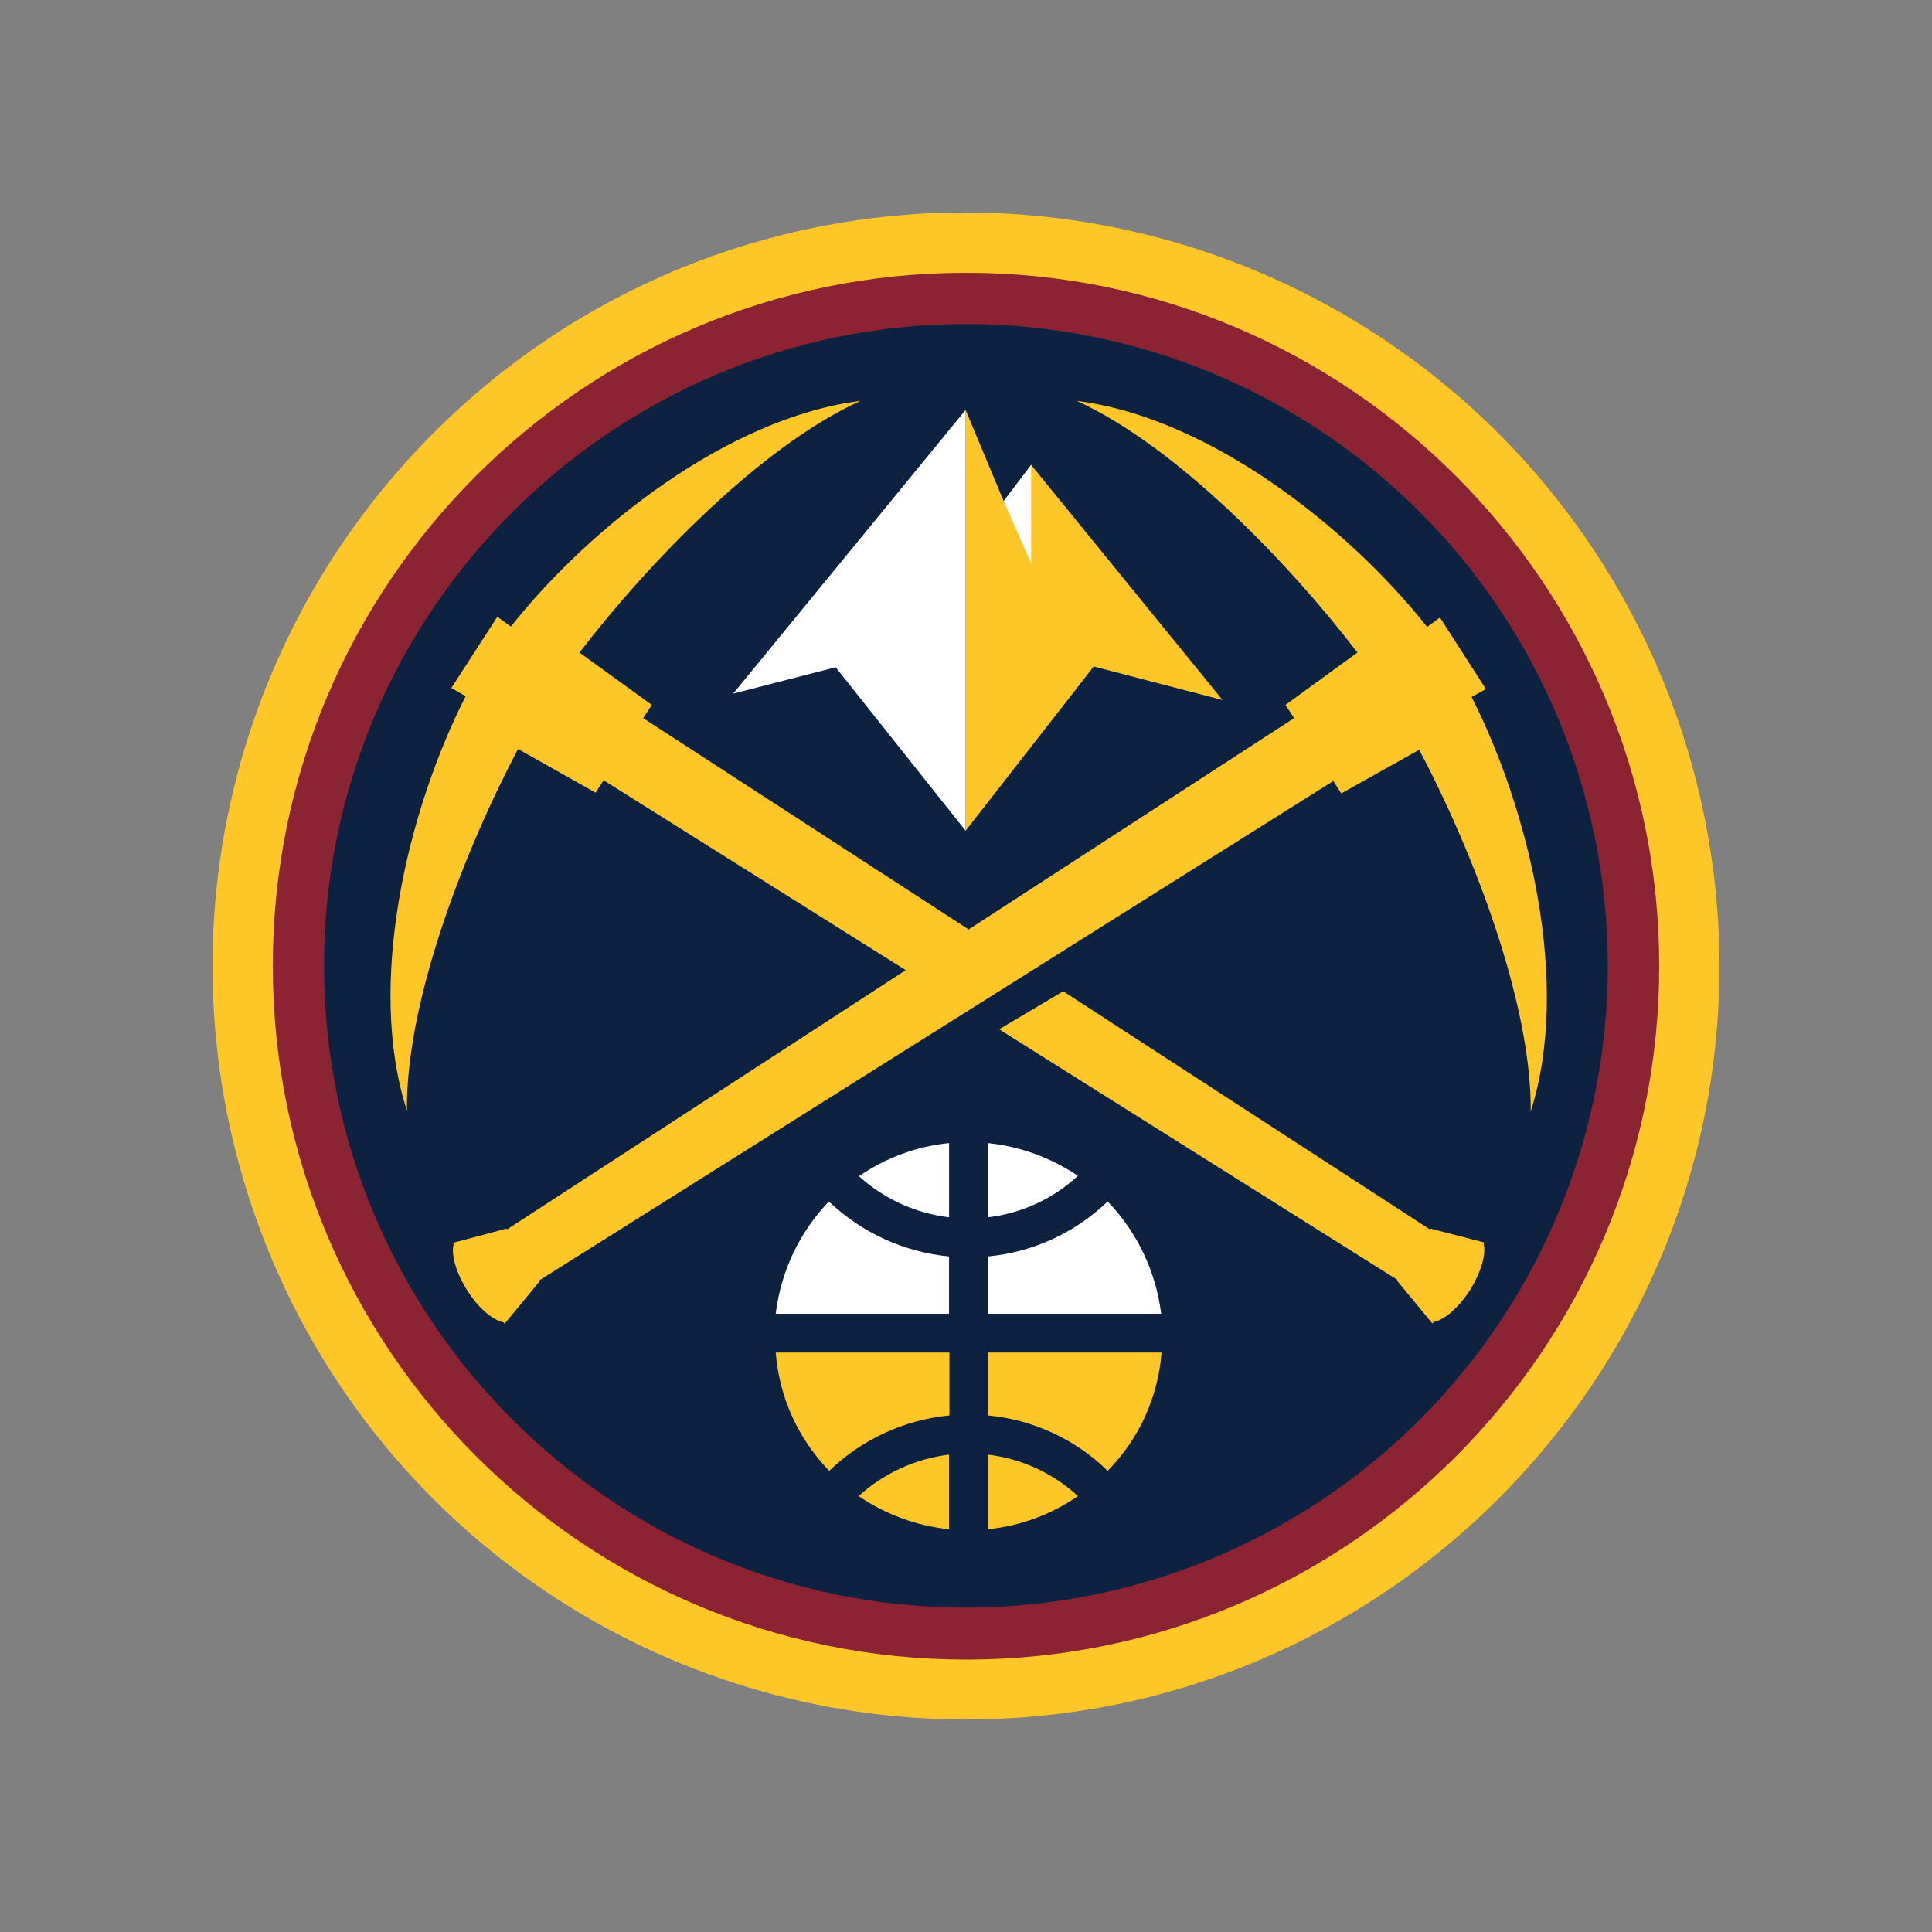
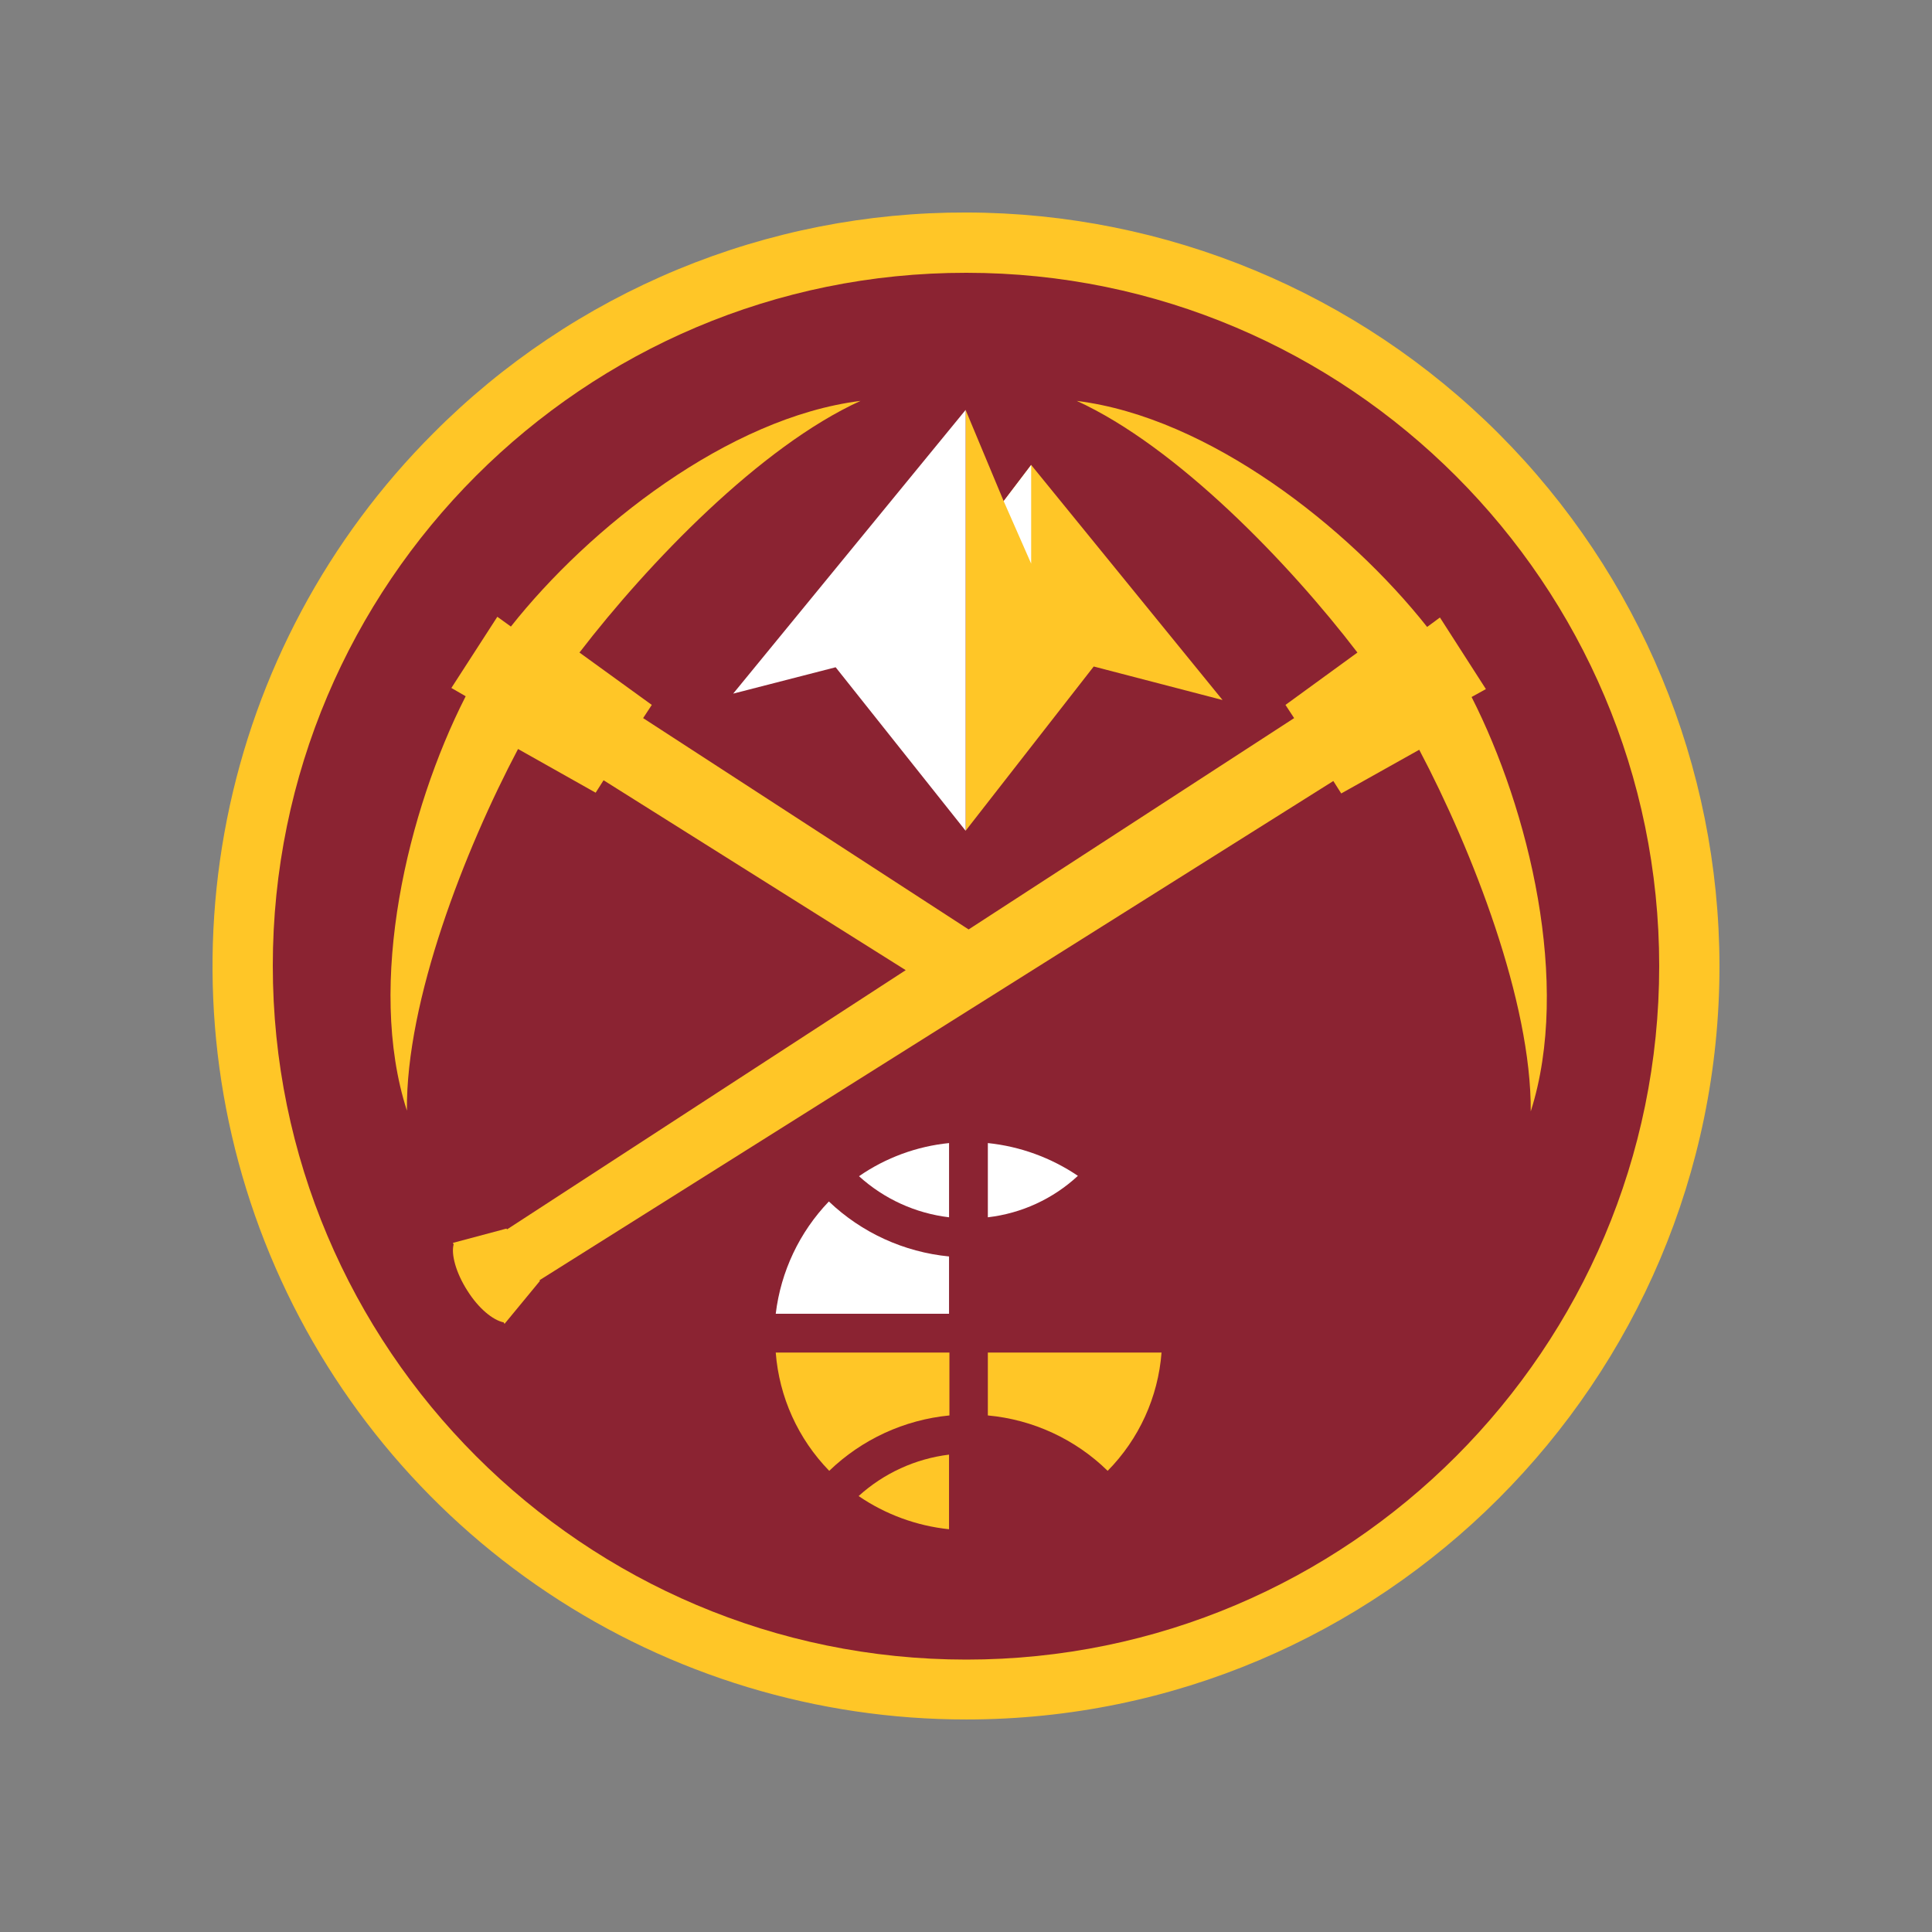
<svg xmlns="http://www.w3.org/2000/svg" width="100" height="100" viewBox="0 0 100 100" fill="none">
  <rect x="0" y="0" width="100" height="100" fill="#808080" stroke="none" />
  <g clip-path="url(#clip0_295_2498)">
    <path d="M50.019 10.999C60.355 11.017 70.263 15.132 77.57 22.443C84.877 29.753 88.987 39.663 89 49.999C89 71.508 71.508 88.999 50.019 88.999C42.304 89.004 34.761 86.721 28.344 82.437C21.927 78.153 16.925 72.063 13.971 64.935C11.017 57.808 10.244 49.965 11.749 42.398C13.254 34.831 16.97 27.881 22.427 22.426C26.041 18.791 30.341 15.909 35.078 13.947C39.814 11.986 44.893 10.984 50.019 10.999Z" fill="#FFC627" />
    <path d="M50.02 85.9C69.793 85.9 85.88 69.812 85.88 50C85.88 30.227 69.793 14.12 50.02 14.12C30.208 14.101 14.12 30.208 14.12 49.981C14.12 69.793 30.208 85.9 50.02 85.9Z" fill="#8B2332" />
-     <path d="M16.772 49.98C16.772 31.67 31.689 16.772 50 16.772C58.81 16.772 67.259 20.272 73.489 26.501C79.719 32.731 83.218 41.18 83.218 49.99C83.218 58.8 79.719 67.249 73.489 73.479C67.259 79.709 58.81 83.209 50 83.209C31.689 83.228 16.772 68.311 16.772 49.98Z" fill="#0D2240" />
    <path d="M76.169 36.077L76.91 35.667L74.531 31.962L73.868 32.45C69.812 27.322 62.597 21.608 55.733 20.75C60.901 23.11 66.712 29.135 70.26 33.776L66.536 36.486L66.984 37.169L50.136 48.108L33.288 37.169L33.737 36.486L29.993 33.776C33.562 29.135 39.353 23.11 44.54 20.75C37.696 21.608 30.48 27.322 26.444 32.431L25.742 31.924L23.363 35.609L24.104 36.038L24.084 36.077C21.12 41.907 18.936 50.897 21.062 57.488C21.003 51.794 24.065 43.974 26.814 38.768L30.831 41.03L31.241 40.386L46.88 50.215L26.249 63.63L26.21 63.592L23.441 64.332L23.48 64.41C23.343 64.918 23.597 65.873 24.182 66.79C24.767 67.725 25.508 68.33 26.073 68.447L26.113 68.525L27.945 66.302L27.926 66.263L69.013 40.425L69.422 41.069L73.459 38.807C76.208 44.014 79.269 51.852 79.231 57.527C81.337 50.916 79.133 41.907 76.169 36.077Z" fill="#FFC627" />
-     <path d="M74.044 63.592L74.005 63.631L55.031 51.307L51.716 53.276L72.328 66.244L72.308 66.283L74.141 68.506L74.2 68.428C74.746 68.33 75.487 67.706 76.091 66.77C76.657 65.854 76.93 64.918 76.793 64.391L76.832 64.313L74.044 63.592Z" fill="#FFC627" />
    <path d="M53.373 24.065L51.95 25.937L49.98 21.218V43L56.611 34.498L63.279 36.233L53.373 24.065Z" fill="#FFC627" />
    <path d="M53.373 29.174V24.065L51.95 25.937L53.373 29.174Z" fill="white" />
    <path d="M49.98 21.218L37.949 35.902L43.253 34.537L49.98 43V21.218Z" fill="white" />
    <path d="M42.921 76.13C44.612 74.5 46.804 73.49 49.142 73.263V70.007H40.152C40.329 72.309 41.309 74.476 42.921 76.13Z" fill="#FFC627" />
    <path d="M49.122 79.153V75.291C47.378 75.505 45.743 76.255 44.442 77.436C45.836 78.388 47.444 78.978 49.122 79.153Z" fill="#FFC627" />
    <path d="M51.131 59.165V63.007C52.873 62.805 54.506 62.054 55.792 60.861C54.401 59.921 52.801 59.338 51.131 59.165Z" fill="white" />
-     <path d="M57.332 62.188C55.647 63.811 53.461 64.815 51.131 65.034V67.999H60.101C59.831 65.813 58.86 63.774 57.332 62.188Z" fill="white" />
    <path d="M49.123 63.007V59.165C47.449 59.333 45.845 59.923 44.462 60.881C45.757 62.057 47.386 62.8 49.123 63.007Z" fill="white" />
    <path d="M51.131 70.007V73.263C53.466 73.478 55.656 74.49 57.332 76.13C58.957 74.483 59.945 72.314 60.121 70.007L51.131 70.007Z" fill="#FFC627" />
    <path d="M40.152 67.999H49.122V65.034C46.789 64.807 44.599 63.805 42.902 62.188C41.38 63.775 40.415 65.815 40.152 67.999Z" fill="white" />
-     <path d="M51.131 79.153C52.805 78.985 54.409 78.394 55.792 77.436C54.503 76.248 52.872 75.497 51.131 75.291V79.153Z" fill="#FFC627" />
  </g>
  <defs>
    <clipPath id="clip0_295_2498">
      <rect width="78" height="78" fill="white" transform="translate(11 11)" />
    </clipPath>
  </defs>
</svg>